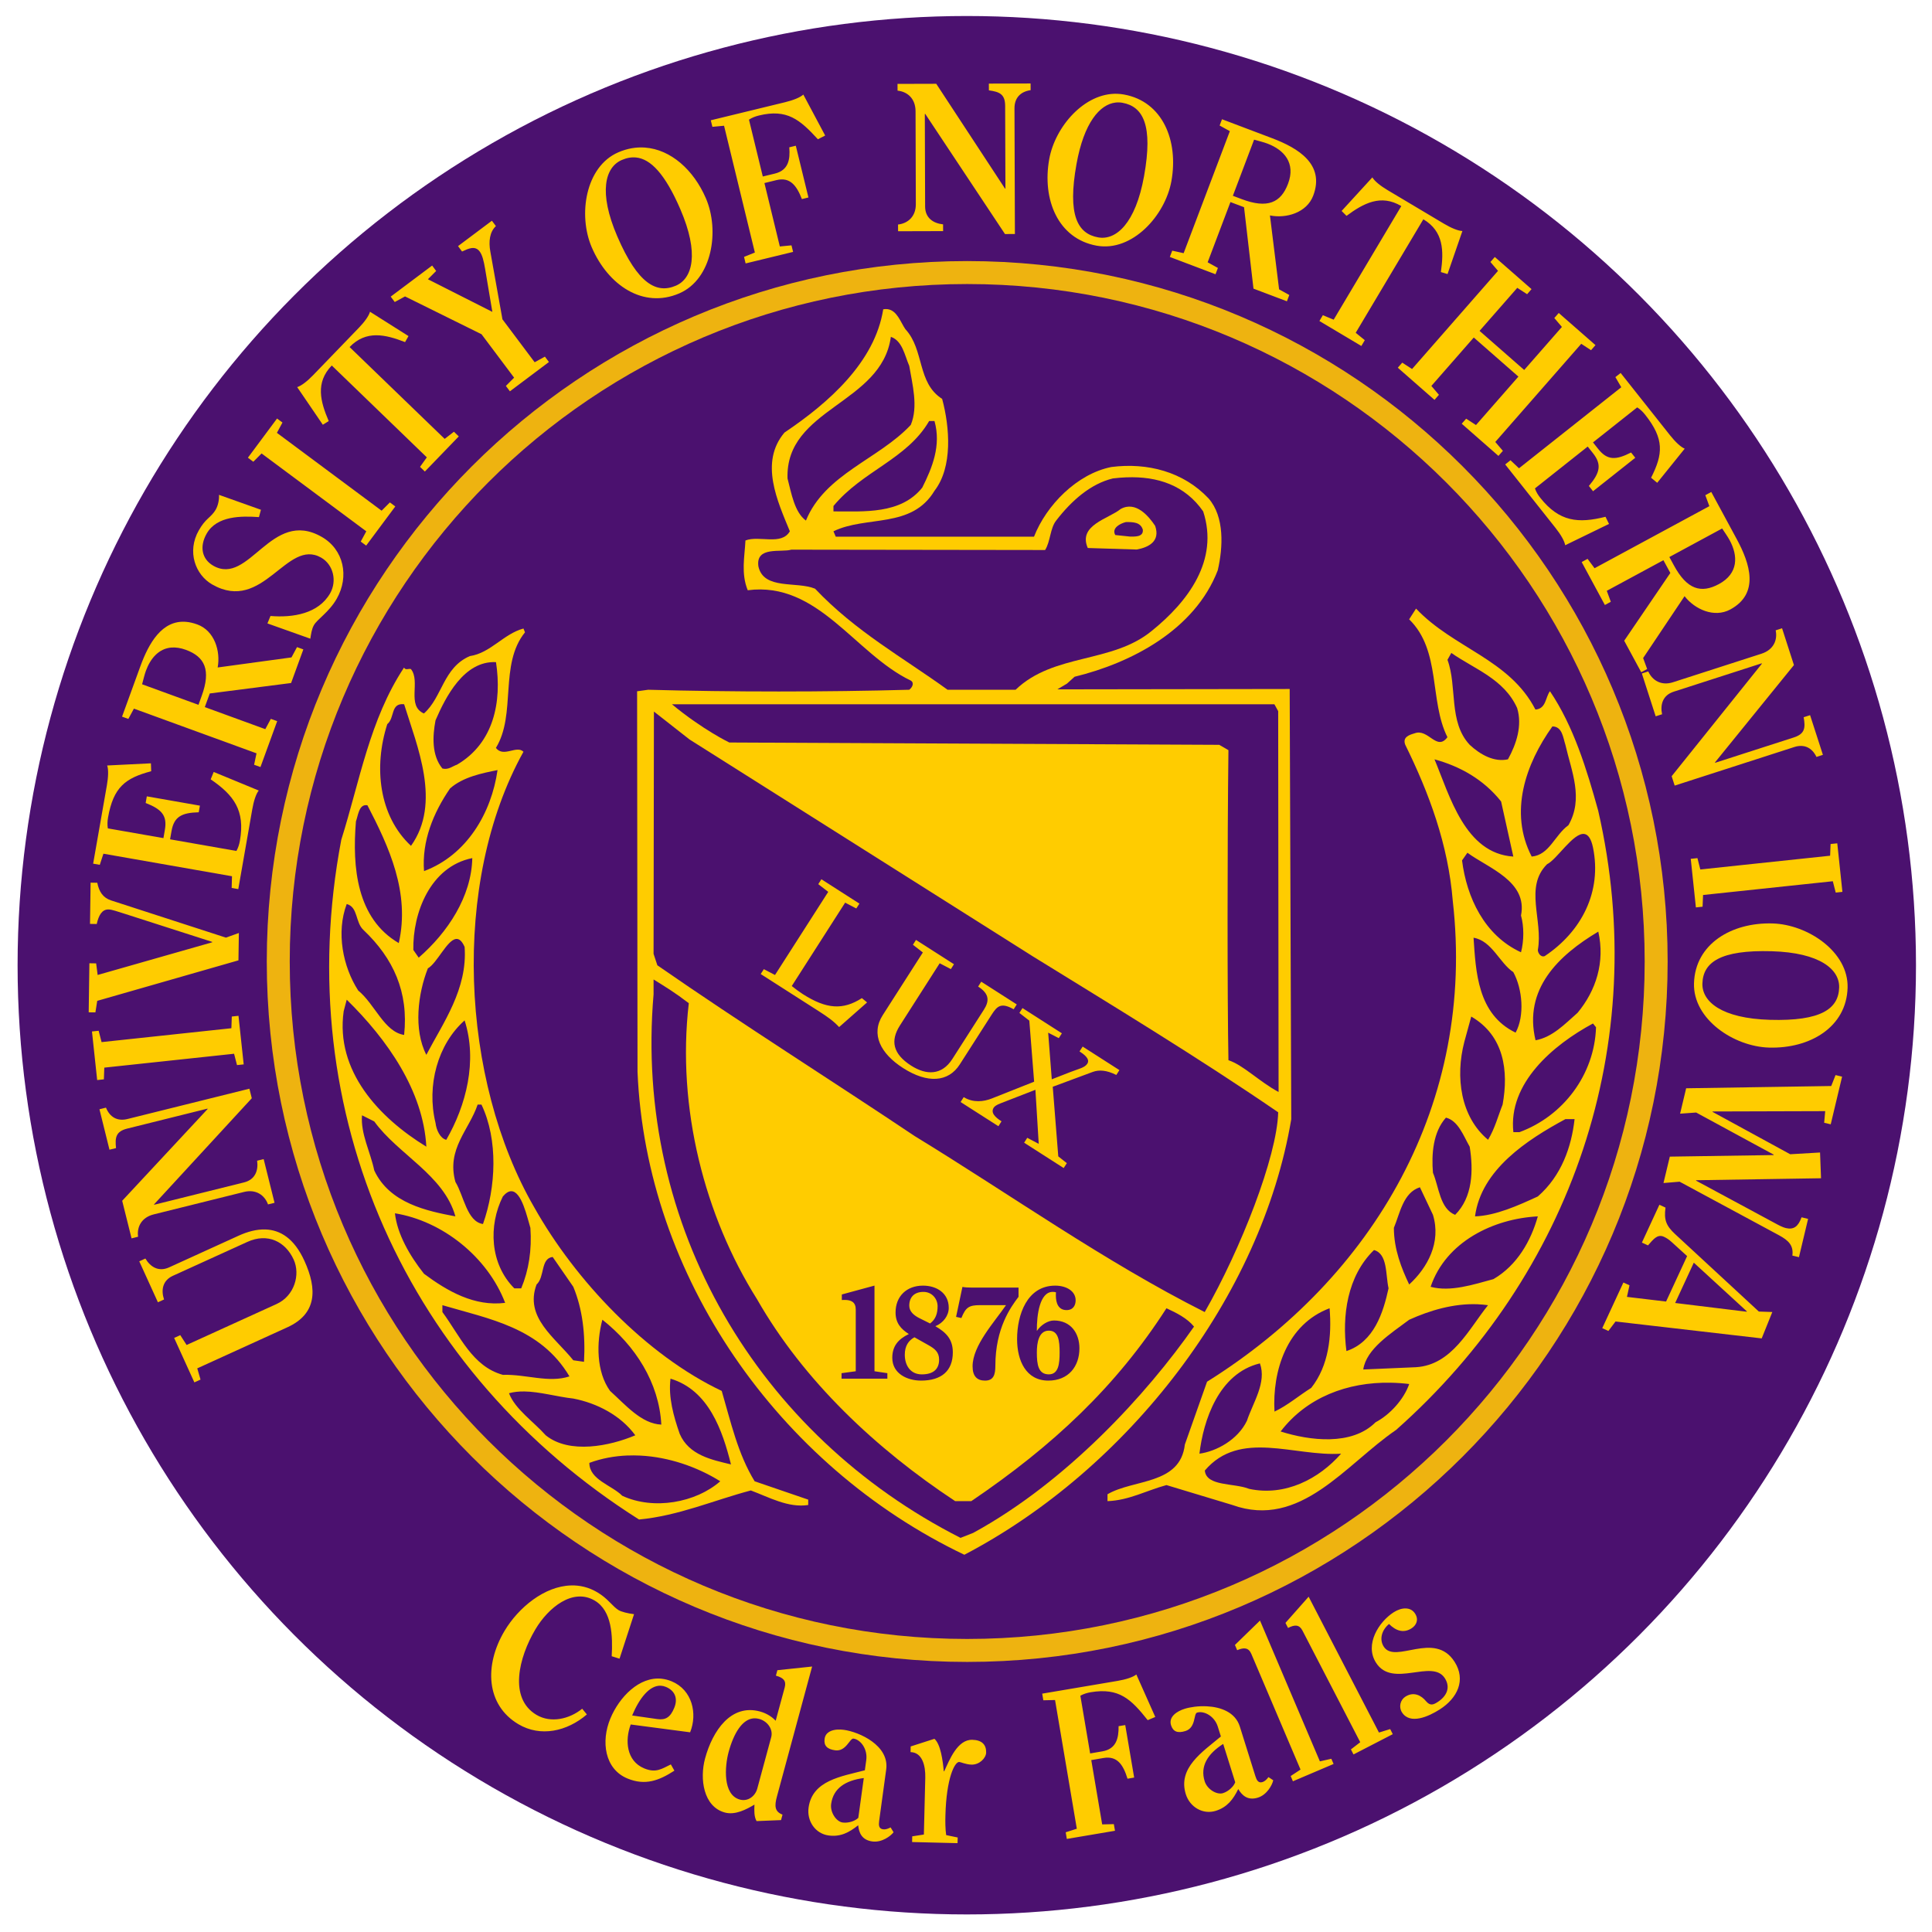
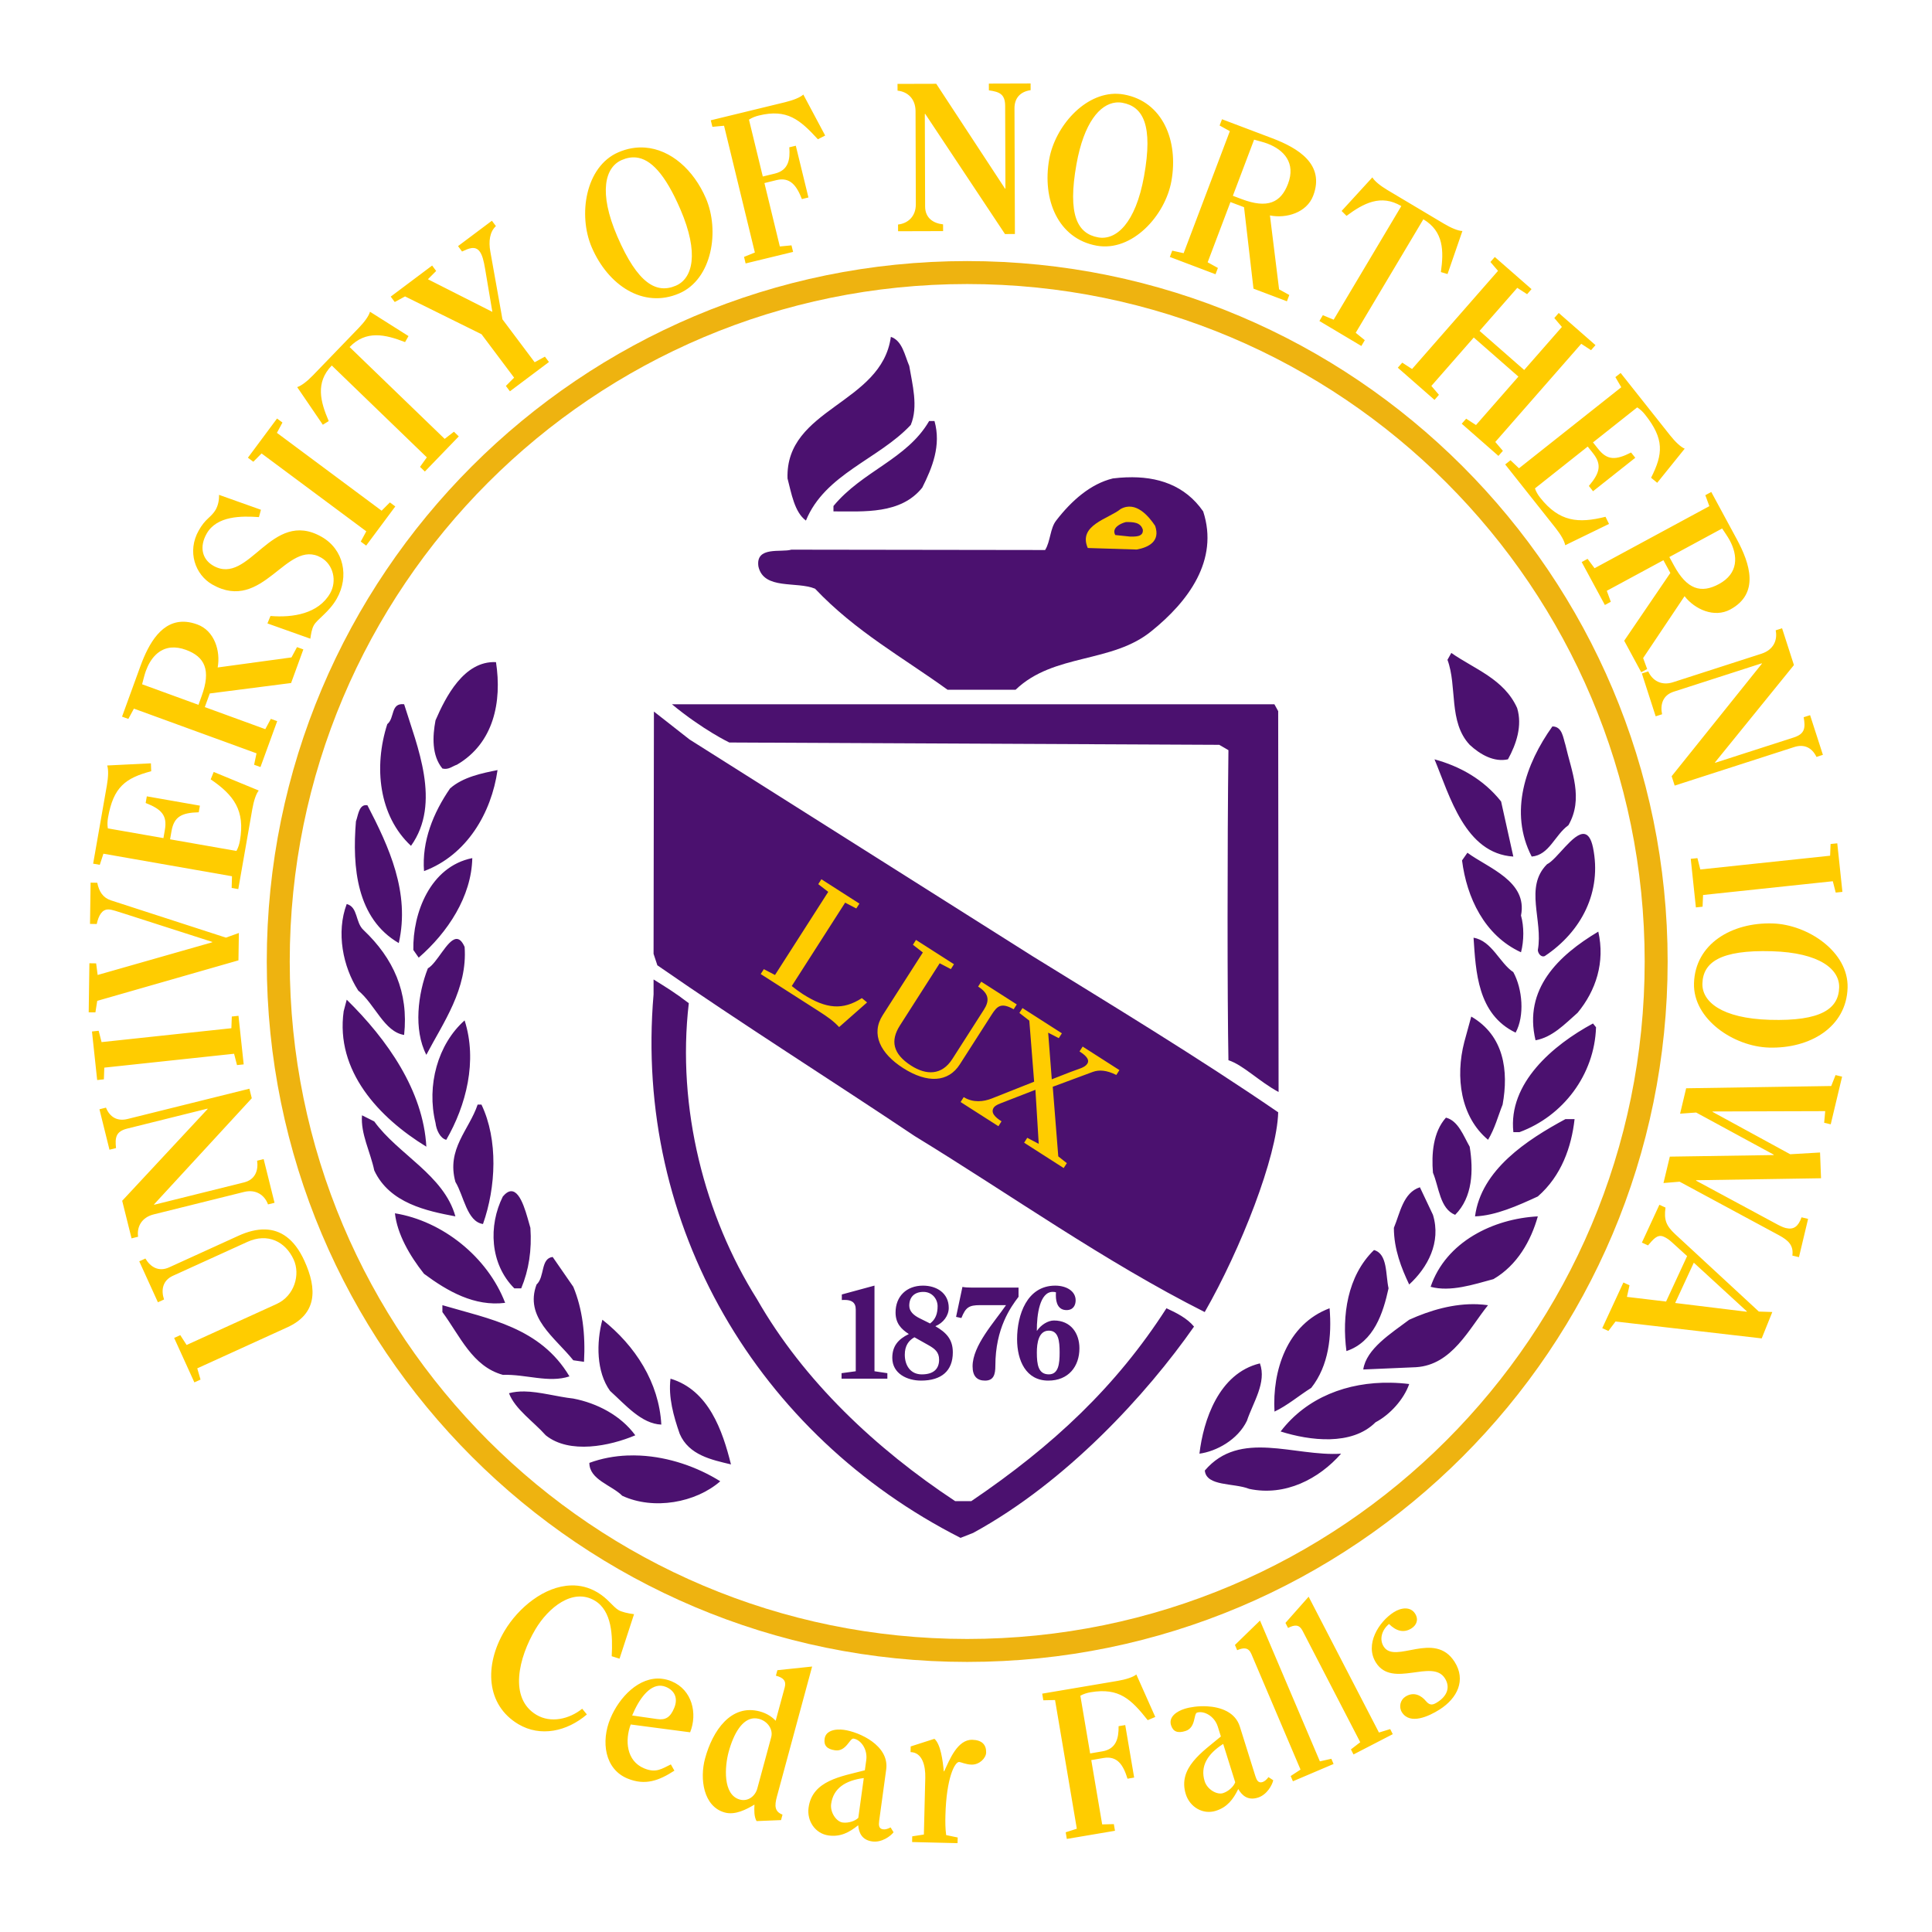
<svg xmlns="http://www.w3.org/2000/svg" xml:space="preserve" height="115.14" viewBox="0 0 115.141 115.143" width="115.14" version="1.1">
  <g transform="matrix(1.25 0 0 -1.25 -678.52 542.6)">
    <g style="">
-       <ellipse rx="45.256" ry="45.257" transform="scale(1,-1)" cy="-388.06" cx="588.91" fill="#4b116f" />
      <path d="m588.93 355.39c18.141 0 32.848 14.706 32.848 32.848 0 18.141-14.707 32.847-32.848 32.847s-32.848-14.706-32.848-32.847c0-18.142 14.707-32.848 32.848-32.848z" stroke="#eeb310" stroke-width="1.095" fill="none" />
      <g>
-         <path d="m585.14 419.34c-0.065 0.009-0.136 0.007-0.214-0.006-0.401-2.518-2.591-4.454-4.708-5.877-1.204-1.424-0.328-3.285 0.256-4.708-0.402-0.694-1.46-0.182-2.117-0.438-0.037-0.767-0.219-1.57 0.109-2.373 3.358 0.438 5.109-3.029 7.773-4.306 0.183-0.11 0.073-0.329-0.073-0.438-3.978-0.11-8.466-0.11-12.444 0l-0.531-0.073 0.02-18.139c0.401-9.746 6.714-18.797 15.583-23.03 7.81 4.087 14.162 12.299 15.586 20.766l-0.075 20.512-11.077-0.017 0.458 0.273 0.364 0.328c2.701 0.657 5.73 2.226 6.825 5.073 0.255 1.095 0.329 2.554-0.438 3.43-1.205 1.277-2.919 1.716-4.634 1.497-1.643-0.328-3.103-1.825-3.688-3.322h-9.452l-0.111 0.256c1.57 0.766 3.724 0.109 4.819 1.934 0.875 1.131 0.728 3.029 0.364 4.38-1.205 0.766-0.84 2.337-1.752 3.322-0.224 0.319-0.391 0.89-0.845 0.955zm25.189-14.277-0.328-0.511c1.533-1.497 0.949-3.868 1.825-5.62-0.511-0.693-0.914 0.438-1.57 0.183-0.256-0.073-0.584-0.183-0.439-0.548 1.132-2.299 2.045-4.744 2.264-7.445 1.095-9.598-3.723-17.92-11.716-22.92l-1.058-2.994c-0.219-1.934-2.446-1.642-3.688-2.372v-0.328c1.022 0.036 1.863 0.51 2.811 0.766l3.139-0.948c3.248-1.168 5.401 1.934 7.809 3.577 8.359 7.409 12.191 18.396 9.636 29.527-0.547 1.971-1.168 4.015-2.3 5.694-0.219-0.292-0.181-0.838-0.692-0.875-1.241 2.409-3.905 2.919-5.694 4.817zm-42.556-0.95c-0.949-0.255-1.569-1.168-2.555-1.314-1.277-0.547-1.315-1.969-2.191-2.736-0.839 0.365-0.146 1.533-0.62 2.117-0.11 0.037-0.255-0.074-0.328 0.072-1.642-2.482-2.116-5.437-2.992-8.211-2.482-13.066 3.175-25.438 14.197-32.409 1.898 0.182 3.541 0.912 5.33 1.386 0.876-0.328 1.787-0.84 2.736-0.694v0.256l-2.555 0.875c-0.803 1.314-1.131 2.811-1.569 4.308-3.613 1.715-6.971 5.254-8.942 8.758-3.504 6.059-3.978 15.476-0.511 21.717-0.328 0.329-0.949-0.292-1.314 0.183 0.986 1.606 0.146 3.978 1.387 5.511l-0.073 0.181z" fill="#fc0" />
        <path d="m585.29 418.02c-0.438-3.212-5.037-3.394-4.927-6.752 0.182-0.693 0.329-1.607 0.877-2.008 0.912 2.226 3.467 2.92 5 4.562 0.365 0.876 0.073 1.935-0.073 2.811-0.219 0.511-0.33 1.203-0.877 1.386zm1.825-4.014c-1.059-1.825-3.175-2.373-4.562-4.052v-0.256c1.46 0 3.212-0.145 4.234 1.133 0.475 0.949 0.911 2.007 0.583 3.175h-0.255zm9.406-2.684c-0.212-0.008-0.428-0.026-0.647-0.053-1.058-0.255-1.972-1.059-2.702-2.008-0.291-0.365-0.273-1.004-0.528-1.405l-12.1 0.017c-0.474-0.146-1.715 0.183-1.569-0.803 0.255-1.131 1.825-0.693 2.7-1.058 1.935-2.044 4.199-3.284 6.316-4.817h3.247c1.825 1.752 4.6 1.241 6.497 2.811 1.716 1.386 3.211 3.356 2.445 5.692-0.863 1.245-2.172 1.681-3.659 1.623zm-21.67-10.82c1.478-1.222 2.737-1.823 2.737-1.823l23.359-0.111 0.438-0.255c-0.055-4.417-0.055-11.9 0-14.783 0.693-0.219 1.496-1.039 2.391-1.514l-0.019 18.158-0.181 0.328h-18.652-10.073zm-0.858-0.347-0.017-11.552 0.181-0.547c4.052-2.811 8.177-5.402 12.264-8.139 4.599-2.81 9.052-5.986 13.833-8.394 1.715 2.992 3.448 7.409 3.503 9.525-3.833 2.628-7.993 5.145-11.716 7.445l-16.35 10.33-1.698 1.331zm-0.017-12.775v-0.711c-0.949-11.059 5-21.022 14.636-25.912l0.602 0.237c4.452 2.427 8.286 6.624 10.53 9.836-0.328 0.401-0.839 0.656-1.314 0.875-2.39-3.723-5.401-6.551-9.306-9.197h-0.767c-3.759 2.481-7.226 5.731-9.453 9.636-2.482 3.942-3.832 9.105-3.248 14.105-0.693 0.53-1.094 0.766-1.678 1.131zm10.534-14.595-1.558-0.423v-0.266c0.037 0.006 0.086 0.005 0.142 0.005 0.304 0 0.522-0.105 0.522-0.453v-2.947l-0.677-0.092v-0.261h2.184v0.261l-0.614 0.092v4.084zm2.312-0.002c-0.788 0-1.308-0.515-1.308-1.278 0-0.508 0.255-0.788 0.633-1.03-0.515-0.248-0.789-0.582-0.789-1.134 0-0.757 0.715-1.086 1.372-1.086 0.968 0 1.514 0.459 1.514 1.347 0 0.626-0.318 0.949-0.833 1.247 0.379 0.155 0.639 0.502 0.639 0.875 0 0.707-0.582 1.059-1.228 1.059zm6.303 0c-1.346 0-1.817-1.396-1.817-2.55 0-1.03 0.428-1.978 1.489-1.978 0.962 0 1.483 0.676 1.483 1.539 0 0.713-0.404 1.327-1.216 1.327-0.28 0-0.615-0.205-0.808-0.491h-0.006c-0.006 0.763 0.138 1.856 0.758 1.856 0.056 0 0.118-0.007 0.155-0.025-0.006-0.05-0.006-0.1-0.006-0.15 0-0.347 0.112-0.694 0.509-0.694 0.328 0 0.434 0.243 0.434 0.466 0 0.44-0.442 0.7-0.975 0.7zm-4.423-0.061-0.303-1.428 0.253-0.055c0.205 0.508 0.36 0.614 0.887 0.614h1.241c-0.552-0.806-1.594-1.924-1.594-2.917 0-0.477 0.217-0.681 0.595-0.681 0.404 0 0.491 0.284 0.491 0.706 0 1.793 0.733 2.799 1.105 3.289v0.441h-2.258c-0.143 0-0.281 0.006-0.417 0.031zm-1.861-0.237c0.428 0 0.677-0.352 0.677-0.681 0-0.347-0.092-0.627-0.359-0.825l-0.508 0.253c-0.261 0.131-0.484 0.317-0.484 0.597 0 0.403 0.241 0.656 0.675 0.656zm5.981-1.848c0.459 0 0.514-0.484 0.514-1.042 0-0.527-0.049-1.042-0.514-1.042-0.503 0-0.572 0.465-0.572 1.042 0 0.447 0.082 1.042 0.572 1.042zm-6.408-0.316 0.662-0.372c0.31-0.174 0.514-0.335 0.514-0.695 0-0.409-0.229-0.702-0.825-0.702-0.546 0-0.811 0.434-0.811 0.938 0 0.422 0.18 0.676 0.459 0.831z" fill="#4b116f" />
        <path d="m597.89 409.01c0.255-0.73-0.292-1.022-0.876-1.131l-2.336 0.073c-0.474 1.095 0.986 1.386 1.57 1.861 0.73 0.402 1.35-0.365 1.642-0.803" fill="#fc0" />
        <path d="m596.5 409.19c-0.292-0.073-0.693-0.291-0.511-0.619l0.694-0.073c0.22 0 0.656-0.037 0.62 0.328-0.11 0.365-0.475 0.364-0.803 0.364zm15.511-6.241-0.183-0.328c0.475-1.277 0.037-2.957 1.059-4.052 0.511-0.474 1.168-0.838 1.825-0.692 0.401 0.73 0.693 1.604 0.438 2.444-0.621 1.387-2.044 1.861-3.139 2.628zm-45.548-0.438c-1.533 0.073-2.409-1.68-2.883-2.775-0.146-0.766-0.183-1.678 0.328-2.298 0.292-0.073 0.475 0.11 0.694 0.183 1.751 1.022 2.153 2.993 1.861 4.891zm-4.38-2.008c-0.657 0.073-0.438-0.656-0.803-0.948-0.657-2.044-0.401-4.38 1.131-5.803 1.46 2.044 0.292 4.745-0.328 6.752zm54.747-1.058c-1.278-1.788-2.081-4.088-0.986-6.205 0.84 0.073 1.095 1.022 1.752 1.497 0.73 1.277 0.147 2.554-0.145 3.831-0.109 0.329-0.146 0.877-0.62 0.877zm-5.62-1.569c0.73-1.752 1.459-4.49 3.758-4.636l-0.583 2.627c-0.839 1.058-1.971 1.68-3.175 2.009zm-44.673-0.512c-0.73-0.146-1.643-0.327-2.264-0.875-0.803-1.168-1.35-2.518-1.241-3.942 2.044 0.766 3.213 2.773 3.505 4.817zm-6.339-1.678c-0.278-0.06-0.317-0.512-0.412-0.767-0.183-2.19 0.035-4.634 2.042-5.803 0.548 2.41-0.473 4.6-1.495 6.57-0.05 0.009-0.095 0.009-0.134 0zm58.158-1.369c-0.522 0.084-1.315-1.223-1.781-1.442-1.095-1.094-0.181-2.664-0.438-4.088 0-0.146 0.146-0.365 0.328-0.292 1.752 1.167 2.738 3.067 2.3 5.183-0.091 0.429-0.235 0.611-0.409 0.639zm-5.577-0.894-0.256-0.366c0.219-1.752 1.059-3.577 2.811-4.38 0.146 0.548 0.146 1.241 0 1.752 0.328 1.642-1.57 2.264-2.555 2.994zm-47.447-0.256c-2.007-0.402-2.846-2.628-2.809-4.38l0.255-0.366c1.387 1.204 2.518 2.92 2.555 4.745zm-5.986-2.189c-0.511-1.351-0.182-2.994 0.548-4.125 0.802-0.658 1.24-1.971 2.189-2.117 0.219 2.045-0.511 3.649-1.934 5-0.402 0.365-0.255 1.096-0.803 1.242zm59.673-1.316c-1.898-1.131-3.576-2.736-2.992-5.181 0.803 0.146 1.386 0.765 2.006 1.312 0.876 1.059 1.314 2.409 0.986 3.869zm-5.948-0.291c0.11-1.606 0.181-3.649 2.006-4.525 0.438 0.802 0.329 2.08-0.109 2.883-0.657 0.438-1.021 1.496-1.897 1.642zm-48.511-0.059c-0.428-0.046-0.907-1.155-1.345-1.402-0.474-1.204-0.693-2.918-0.073-4.123 0.803 1.533 1.971 3.138 1.825 5.145-0.128 0.292-0.264 0.395-0.406 0.38zm-5.214-2.897-0.145-0.548c-0.401-2.846 1.678-5.072 3.941-6.459-0.146 2.665-1.86 5.11-3.795 7.008zm53.616-0.803-0.33-1.205c-0.438-1.679-0.182-3.576 1.131-4.67 0.329 0.547 0.475 1.131 0.694 1.678 0.292 1.606 0.074 3.285-1.495 4.197zm-47.995-0.183c-1.277-1.131-1.824-3.102-1.386-4.891 0.036-0.328 0.219-0.731 0.511-0.803 0.949 1.642 1.495 3.76 0.875 5.694zm53.798-0.147c-1.898-1.021-4.051-2.845-3.795-5.181h0.291c2.081 0.766 3.577 2.737 3.65 5l-0.145 0.181zm-53.177-3.867c-0.402-1.204-1.497-2.118-1.059-3.688 0.402-0.657 0.548-1.897 1.314-2.006 0.621 1.752 0.73 4.016-0.073 5.694h-0.181zm-5.513-0.511c-0.073-0.876 0.402-1.752 0.584-2.628 0.73-1.57 2.518-1.936 3.869-2.191-0.548 1.971-2.738 2.957-3.869 4.527l-0.584 0.292zm51.681-0.111c-0.621-0.693-0.693-1.751-0.62-2.627 0.292-0.693 0.328-1.716 1.058-2.008 0.839 0.84 0.876 2.117 0.694 3.248-0.292 0.511-0.547 1.24-1.131 1.386zm5.694-0.072c-1.825-0.985-4.016-2.41-4.308-4.636 0.985 0.036 2.045 0.512 2.994 0.95 1.131 0.986 1.606 2.372 1.752 3.686h-0.438zm-6.936-3.248c-0.802-0.256-0.949-1.241-1.241-1.934 0-1.022 0.365-1.936 0.73-2.702 0.876 0.803 1.534 2.008 1.133 3.322l-0.622 1.314zm-43.333-0.188c-0.117-0.005-0.247-0.081-0.391-0.252-0.693-1.387-0.62-3.211 0.548-4.38h0.328c0.365 0.877 0.51 1.825 0.438 2.884-0.148 0.474-0.416 1.768-0.923 1.747zm-5.536-1.053c0.11-0.986 0.693-2.008 1.386-2.884 1.132-0.84 2.409-1.568 3.869-1.386-0.839 2.19-2.992 3.905-5.255 4.27zm54.491-0.147c-2.117-0.11-4.381-1.205-5.111-3.358 0.949-0.256 2.045 0.11 2.994 0.366 1.132 0.657 1.789 1.824 2.117 2.992zm-7.811-1.605c-1.278-1.241-1.533-3.139-1.314-4.817 1.314 0.437 1.753 1.824 2.008 2.992-0.146 0.657-0.037 1.642-0.694 1.825zm-39.161-0.33c-0.584-0.073-0.365-0.949-0.767-1.314-0.584-1.569 0.876-2.518 1.752-3.612l0.511-0.073c0.073 1.314-0.073 2.519-0.511 3.577l-0.984 1.423zm44.106-2.255c-1.147 0.045-2.275-0.29-3.266-0.738-0.876-0.658-2.045-1.387-2.191-2.372l2.519 0.109c1.716 0.109 2.518 1.825 3.43 2.956-0.164 0.023-0.328 0.037-0.492 0.044zm-49.362-0.044v-0.328c0.839-1.131 1.423-2.592 2.883-2.994 1.095 0.037 2.19-0.401 3.175-0.073-1.387 2.336-3.832 2.737-6.058 3.395zm42.3-0.147c-2.044-0.766-2.736-2.993-2.627-4.927 0.621 0.292 1.168 0.766 1.752 1.131 0.839 1.059 0.984 2.481 0.875 3.795zm-34.672-0.547c-0.292-1.095-0.291-2.482 0.366-3.394 0.73-0.657 1.495-1.57 2.444-1.606-0.109 2.007-1.24 3.759-2.809 5zm31.35-2.081c-1.97-0.474-2.7-2.736-2.883-4.305 0.803 0.109 1.826 0.657 2.264 1.569 0.292 0.876 0.948 1.824 0.619 2.736zm-28.102-0.73c-0.11-0.876 0.145-1.788 0.438-2.628 0.438-1.022 1.533-1.24 2.445-1.459-0.401 1.606-1.058 3.541-2.883 4.088zm34.333-0.192c-2.056 0.037-3.999-0.697-5.244-2.325 1.386-0.439 3.394-0.694 4.525 0.438 0.694 0.365 1.351 1.095 1.606 1.825-0.296 0.036-0.594 0.057-0.887 0.062zm-41.314-0.417c-0.25 0.003-0.492-0.021-0.72-0.084 0.292-0.766 1.168-1.349 1.752-2.006 1.131-0.912 3.066-0.511 4.27 0-0.693 0.949-1.825 1.534-2.956 1.752-0.766 0.083-1.594 0.329-2.345 0.339zm35.498-2.684c-1.136 0.064-2.203-0.1-3.042-1.086 0.073-0.767 1.387-0.583 2.117-0.875 1.715-0.365 3.322 0.473 4.38 1.678-1.113-0.073-2.319 0.219-3.455 0.283zm-30.575-0.369c-0.615-0.025-1.226-0.136-1.811-0.352 0-0.803 1.058-1.058 1.569-1.569 1.497-0.694 3.504-0.33 4.672 0.692-1.095 0.684-2.446 1.155-3.814 1.225-0.205 0.01-0.411 0.011-0.616 0.003z" fill="#4b116f" />
        <path d="m591.95 430.1-1.988-0.006 0.002-0.322c0.502-0.069 0.773-0.177 0.775-0.739l0.013-3.945h-0.02l-3.278 4.997-1.847-0.005 0.002-0.322c0.472-0.048 0.856-0.379 0.858-0.981l0.013-4.436c0.002-0.582-0.377-0.914-0.848-0.966l0.002-0.32 2.147 0.006-0.002 0.322c-0.472 0.049-0.854 0.308-0.856 0.85l-0.014 4.416h0.02l3.802-5.728 0.473 0.002-0.02 5.991c-0.002 0.482 0.268 0.795 0.77 0.867l-0.002 0.32zm4.136-0.492c-1.565 0.054-2.967-1.569-3.245-3.114-0.347-1.926 0.418-3.795 2.264-4.128 1.689-0.303 3.264 1.431 3.561 3.08 0.346 1.926-0.418 3.796-2.264 4.128-0.105 0.019-0.211 0.031-0.316 0.034zm-14.969-0.036c-0.152-0.14-0.482-0.271-0.872-0.366l-3.541-0.861 0.077-0.312 0.556 0.052 1.469-6.045-0.516-0.208 0.075-0.312 2.264 0.55-0.077 0.312-0.556-0.053-0.734 3.023 0.575 0.141c0.644 0.156 0.959-0.253 1.211-0.905l0.312 0.077-0.602 2.467-0.311-0.075c0.05-0.587-0.043-1.096-0.688-1.253l-0.575-0.139-0.659 2.711c0.152 0.099 0.312 0.158 0.478 0.198 1.336 0.325 1.949-0.196 2.808-1.134l0.347 0.178-1.042 1.955zm14.892-0.381c0.107 0.012 0.214 0.008 0.32-0.011 0.988-0.178 1.47-1.069 1.033-3.498-0.407-2.261-1.339-3.073-2.188-2.92-0.987 0.177-1.47 1.069-1.033 3.498 0.356 1.978 1.115 2.847 1.867 2.931zm5.07-0.795-0.114-0.3 0.487-0.27-2.203-5.817-0.544 0.12-0.114-0.3 2.178-0.825 0.114 0.3-0.489 0.27 1.087 2.872 0.648-0.245 0.45-3.883 1.594-0.603 0.114 0.3-0.487 0.27-0.436 3.523c0.778-0.155 1.755 0.128 2.064 0.945 0.565 1.492-0.717 2.267-1.956 2.736l-2.394 0.906zm1.53-0.975c0.223-0.063 0.46-0.12 0.637-0.188 0.788-0.299 1.357-0.922 0.98-1.916-0.341-0.901-0.979-1.196-2.208-0.731l-0.422 0.159 1.012 2.675zm-29.041-0.377c-0.411 0.03-0.839-0.039-1.27-0.225-1.576-0.68-1.931-2.997-1.267-4.536 0.775-1.797 2.446-2.935 4.17-2.191 1.576 0.68 1.933 2.997 1.269 4.536-0.582 1.348-1.668 2.325-2.902 2.416zm-0.423-0.473c0.687-0.073 1.374-0.767 2.108-2.467 0.911-2.111 0.582-3.302-0.211-3.644-0.922-0.397-1.817 0.08-2.795 2.348-0.91 2.11-0.581 3.3 0.211 3.642 0.231 0.1 0.459 0.145 0.688 0.12zm35.103-0.947-1.467-1.603 0.234-0.233c0.813 0.602 1.639 1.046 2.612 0.466l-3.225-5.416-0.516 0.214-0.164-0.277 2-1.191 0.164 0.277-0.433 0.352 3.225 5.412c0.974-0.58 0.977-1.515 0.836-2.517l0.317-0.095 0.709 2.053c-0.207 0.006-0.535 0.143-0.88 0.348l-2.689 1.602c-0.344 0.205-0.621 0.429-0.725 0.608zm-41.981-2.069-1.613-1.209 0.191-0.258c0.307 0.143 0.622 0.292 0.839 0.003 0.127-0.168 0.195-0.444 0.261-0.833l0.345-2.048-3.073 1.556 0.394 0.395-0.192 0.258-1.975-1.481 0.192-0.258 0.491 0.267 3.647-1.803 1.553-2.07-0.392-0.395 0.192-0.256 1.861 1.397-0.192 0.256-0.489-0.267-1.536 2.047-0.577 3.228c-0.089 0.486-0.031 0.943 0.266 1.216l-0.192 0.256zm47.82-1.725-0.211-0.241 0.362-0.423-4.098-4.68-0.469 0.303-0.211-0.241 1.75-1.534 0.211 0.242-0.361 0.423 2.022 2.309 2.128-1.864-2.022-2.309-0.469 0.303-0.211-0.241 1.75-1.534 0.212 0.242-0.362 0.423 4.098 4.68 0.467-0.305 0.212 0.242-1.752 1.533-0.211-0.241 0.362-0.425-1.798-2.052-2.128 1.864 1.798 2.052 0.469-0.303 0.211 0.242-1.752 1.533zm-53.631-2.612c-0.053-0.2-0.26-0.486-0.539-0.775l-2.175-2.253c-0.279-0.289-0.56-0.506-0.758-0.567l1.223-1.794 0.281 0.175c-0.399 0.93-0.643 1.834 0.145 2.65l4.533-4.38-0.325-0.453 0.231-0.223 1.617 1.675-0.231 0.223-0.442-0.341-4.533 4.378c0.788 0.816 1.701 0.603 2.645 0.236l0.164 0.287-1.837 1.161zm59.63-2.92-0.252-0.198 0.281-0.483-4.877-3.864-0.405 0.383-0.253-0.2 2.4-3.027c0.25-0.315 0.427-0.621 0.461-0.825l2.089 1.016-0.167 0.341c-1.302-0.328-2.206-0.237-3.109 0.903-0.107 0.133-0.197 0.279-0.255 0.45l2.516 1.995 0.25-0.316c0.43-0.542 0.334-0.938-0.195-1.562l0.198-0.252 2.014 1.595-0.2 0.252c-0.729-0.373-1.136-0.376-1.566 0.167l-0.25 0.314 2.108 1.67c0.153-0.096 0.275-0.218 0.381-0.352 0.916-1.156 0.855-1.87 0.281-3.003l0.292-0.241 1.311 1.627c-0.191 0.08-0.449 0.323-0.698 0.637l-2.356 2.972zm-64.062-2.172-1.389-1.869 0.258-0.192 0.394 0.395 4.992-3.712-0.264-0.489 0.258-0.192 1.389 1.867-0.258 0.192-0.394-0.395-4.992 3.712 0.264 0.491-0.258 0.192zm68.381-3.503-0.283-0.153 0.192-0.523-5.473-2.959-0.333 0.447-0.281-0.153 1.106-2.047 0.283 0.153-0.192 0.523 2.7 1.459 0.33-0.608-2.2-3.231 0.812-1.502 0.283 0.153-0.192 0.523 1.975 2.95c0.487-0.626 1.413-1.049 2.18-0.634 1.404 0.759 0.941 2.185 0.311 3.35l-1.217 2.252zm-71.148-0.138c0.013-0.262-0.054-0.522-0.158-0.706-0.095-0.165-0.224-0.288-0.37-0.423-0.147-0.136-0.286-0.3-0.434-0.561-0.577-1.012-0.169-2.122 0.642-2.584 2.433-1.386 3.541 2.222 5.189 1.283 0.584-0.333 0.762-1.115 0.43-1.7-0.557-0.976-1.776-1.172-2.845-1.083l-0.145-0.355 2.045-0.728c0.035 0.223 0.065 0.461 0.17 0.644 0.169 0.297 0.721 0.617 1.089 1.262 0.601 1.055 0.342 2.347-0.722 2.952-2.407 1.372-3.445-2.358-5.162-1.38-0.54 0.309-0.674 0.905-0.317 1.533 0.487 0.854 1.659 0.845 2.492 0.786l0.095 0.35-1.998 0.711zm71.667-1.602c0.127-0.193 0.267-0.391 0.358-0.559 0.401-0.741 0.425-1.585-0.511-2.091-0.848-0.459-1.523-0.265-2.148 0.892l-0.216 0.397 2.517 1.361zm-73.231-4.452c-1.156 0.102-1.787-1.026-2.184-2.114l-0.875-2.405 0.3-0.109 0.266 0.491 5.845-2.131-0.114-0.545 0.303-0.109 0.797 2.188-0.303 0.109-0.264-0.491-2.884 1.052 0.237 0.65 3.877 0.498 0.584 1.603-0.302 0.109-0.264-0.491-3.519-0.48c0.145 0.78-0.151 1.753-0.972 2.052-0.187 0.068-0.363 0.109-0.528 0.123zm76.088-0.306-0.305-0.098c0.097-0.465-0.102-0.929-0.675-1.114l-4.22-1.361c-0.554-0.179-0.987 0.082-1.18 0.516l-0.305-0.098 0.659-2.042 0.305 0.097c-0.097 0.464 0.035 0.908 0.55 1.075l4.203 1.355 0.006-0.019-4.302-5.364 0.144-0.448 5.702 1.839c0.459 0.148 0.838-0.016 1.059-0.472l0.306 0.1-0.611 1.891-0.306-0.098c0.088-0.5 0.065-0.791-0.469-0.964l-3.753-1.209-0.006 0.019 3.764 4.641-0.567 1.758zm-76.786-0.919c0.203 0.015 0.43-0.017 0.68-0.108 0.905-0.33 1.207-0.962 0.756-2.198l-0.153-0.425-2.688 0.98c0.06 0.224 0.115 0.46 0.18 0.639 0.217 0.594 0.616 1.067 1.225 1.113zm-0.984-5.52-2.086-0.103c0.068-0.195 0.055-0.549-0.014-0.944l-0.655-3.737 0.317-0.055 0.173 0.53 6.13-1.075-0.016-0.558 0.316-0.055 0.667 3.806c0.069 0.395 0.178 0.733 0.308 0.894l-2.147 0.886-0.144-0.353c1.111-0.755 1.646-1.49 1.394-2.923-0.029-0.168-0.078-0.333-0.167-0.491l-3.163 0.555 0.069 0.395c0.12 0.681 0.478 0.874 1.297 0.894l0.056 0.316-2.531 0.444-0.055-0.317c0.763-0.297 1.035-0.598 0.916-1.28l-0.069-0.395-2.65 0.464c-0.03 0.178-0.02 0.349 0.009 0.517 0.255 1.453 0.829 1.883 2.058 2.208l-0.014 0.378zm80.402-3.814-0.319-0.033-0.022-0.558-6.189-0.656-0.137 0.541-0.319-0.034 0.245-2.316 0.319 0.034 0.023 0.558 6.186 0.656 0.139-0.541 0.319 0.034-0.245 2.314zm-48.436-1.714-0.148-0.233 0.475-0.367-2.538-3.964-0.533 0.278-0.148-0.233 2.752-1.761c0.453-0.291 0.705-0.469 0.986-0.767l1.333 1.175-0.248 0.205c-0.902-0.578-1.688-0.53-2.82 0.194-0.176 0.113-0.351 0.245-0.523 0.383l2.545 3.975 0.531-0.277 0.15 0.231-1.812 1.161zm-34.842-0.161-0.028-1.967 0.32-0.005c0.096 0.42 0.252 0.699 0.562 0.694 0.17-0.002 0.41-0.096 0.82-0.222l4.125-1.325v-0.019l-5.463-1.558-0.072 0.553-0.322 0.005-0.033-2.339 0.32-0.003 0.087 0.55 6.733 1.931 0.02 1.305-0.617-0.222-5.475 1.775c-0.389 0.126-0.575 0.419-0.659 0.842l-0.32 0.005zm80.195-1.945c-1.956 0.057-3.693-0.977-3.748-2.853-0.05-1.715 1.9-3.017 3.575-3.066 1.956-0.057 3.693 0.976 3.748 2.852 0.05 1.715-1.9 3.017-3.575 3.067zm-40.841-0.784-0.147-0.233 0.473-0.367-1.913-2.989c-0.579-0.903-0.109-1.831 0.973-2.523 1.158-0.741 2.154-0.679 2.7 0.173l1.525 2.381c0.257 0.4 0.446 0.588 1.045 0.25l0.148 0.231-1.694 1.084-0.148-0.233c0.562-0.359 0.526-0.709 0.27-1.109l-1.5-2.344c-0.504-0.788-1.242-0.778-1.964-0.317-0.872 0.559-1.001 1.187-0.534 1.917l1.895 2.964 0.533-0.278 0.148 0.233-1.812 1.159zm40.802-0.541c2.297-0.068 3.237-0.868 3.212-1.731-0.03-1.003-0.841-1.612-3.308-1.539-2.297 0.068-3.237 0.868-3.212 1.731 0.03 1.003 0.841 1.611 3.308 1.539zm-35.725-2.709-0.148-0.233 0.473-0.367 0.23-2.911-2.03-0.805c-0.378-0.148-0.879-0.209-1.328 0.069l-0.148-0.234 1.803-1.153 0.148 0.233c-0.327 0.209-0.523 0.417-0.37 0.656 0.037 0.058 0.144 0.134 0.314 0.198l1.672 0.65 0.158-2.577-0.548 0.287-0.148-0.233 1.886-1.208 0.15 0.233-0.408 0.323-0.264 3.319 1.908 0.708c0.308 0.112 0.667 0.083 1.123-0.145l0.148 0.231-1.752 1.122-0.15-0.231c0.193-0.124 0.52-0.351 0.372-0.584-0.124-0.193-0.386-0.235-0.811-0.4l-0.884-0.345-0.172 2.223 0.506-0.261 0.148 0.231-1.878 1.203zm-37.38-0.37-0.319-0.034-0.02-0.558-6.189-0.662-0.139 0.541-0.319-0.034 0.248-2.316 0.32 0.034 0.02 0.558 6.188 0.662 0.139-0.541 0.319 0.034-0.248 2.316zm76.144-2.828-0.205-0.519-6.917-0.108-0.289-1.211 0.766 0.055 3.697-2.008-0.005-0.02-4.948-0.075-0.302-1.259 0.769 0.064 4.742-2.556c0.438-0.239 0.7-0.477 0.634-0.967l0.314-0.075 0.436 1.825-0.312 0.075c-0.157-0.438-0.371-0.604-0.752-0.512-0.136 0.033-0.303 0.115-0.531 0.241l-3.747 2.019 0.006 0.02 5.953 0.094-0.047 1.228-1.423-0.083-3.703 2.02 0.003 0.019 5.369 0.016-0.05-0.555 0.313-0.073 0.542 2.272-0.312 0.075zm-75.623-0.647-5.814-1.445c-0.468-0.116-0.835 0.072-1.025 0.542l-0.311-0.078 0.478-1.928 0.312 0.077c-0.053 0.504-0.011 0.794 0.534 0.93l3.828 0.952 0.005-0.019-4.073-4.375 0.447-1.792 0.311 0.078c-0.065 0.47 0.164 0.921 0.748 1.066l4.305 1.07c0.565 0.14 0.98-0.15 1.142-0.595l0.311 0.077-0.519 2.084-0.311-0.077c0.065-0.47-0.096-0.903-0.622-1.034l-4.286-1.066-0.005 0.02 4.658 5.058-0.114 0.456zm67.225-5.534-0.834-1.803 0.291-0.134c0.231 0.258 0.437 0.559 0.756 0.412 0.146-0.067 0.236-0.132 0.37-0.25l0.739-0.672-1.003-2.167-1.866 0.222 0.122 0.552-0.291 0.134-1.008-2.177 0.292-0.134 0.341 0.452 6.969-0.806 0.506 1.258-0.642 0.022-3.995 3.695c-0.425 0.396-0.537 0.68-0.455 1.262l-0.292 0.134zm-66.462-1.177c-0.422 0.014-0.859-0.107-1.277-0.297l-3.316-1.511c-0.493-0.225-0.889 0.014-1.13 0.422l-0.292-0.133 0.889-1.953 0.292 0.133c-0.149 0.45-0.07 0.905 0.423 1.13l3.553 1.617c0.968 0.441 1.815 0.012 2.206-0.847 0.325-0.712 0.036-1.727-0.812-2.114l-4.294-1.955-0.302 0.469-0.292-0.133 0.964-2.119 0.294 0.133-0.156 0.536 4.292 1.955c1.407 0.641 1.44 1.804 0.816 3.173-0.489 1.074-1.155 1.471-1.859 1.494zm68.103-1.584 2.53-2.322-0.008-0.017-3.411 0.417 0.889 1.922zm-53.531-15.389c-1.264-0.033-2.507-1.051-3.173-2.17-0.974-1.639-0.883-3.527 0.661-4.445 1.053-0.625 2.316-0.349 3.266 0.464l-0.223 0.273c-0.607-0.492-1.491-0.702-2.181-0.292-1.329 0.79-0.849 2.735-0.048 4.081 0.61 1.026 1.778 1.989 2.831 1.364 0.819-0.487 0.858-1.677 0.805-2.65l0.373-0.117 0.692 2.122c-0.295 0.035-0.601 0.112-0.739 0.194-0.12 0.072-0.266 0.216-0.434 0.388-0.159 0.164-0.346 0.323-0.578 0.461-0.406 0.241-0.829 0.339-1.25 0.328zm35.167-0.537-1.105-1.248 0.123-0.242c0.321 0.166 0.536 0.166 0.689-0.128l2.753-5.32-0.444-0.342 0.123-0.241 1.872 0.967-0.123 0.242-0.536-0.164-3.353 6.477zm4.622-0.559c-0.182 0.003-0.382-0.065-0.564-0.181-0.711-0.453-1.401-1.537-0.845-2.408 0.787-1.235 2.677 0.208 3.281-0.739 0.281-0.44 0.093-0.856-0.347-1.137-0.203-0.13-0.354-0.19-0.55 0.042-0.217 0.266-0.578 0.476-0.984 0.217-0.245-0.156-0.326-0.494-0.164-0.748 0.383-0.601 1.27-0.201 1.803 0.139 0.837 0.534 1.262 1.399 0.706 2.27-0.96 1.506-2.833-0.13-3.378 0.725-0.227 0.355-0.084 0.803 0.253 1.078 0.327-0.327 0.691-0.45 1.072-0.208 0.236 0.152 0.353 0.416 0.17 0.703-0.108 0.17-0.271 0.244-0.453 0.247zm-6.941-0.578-1.195-1.163 0.106-0.25c0.332 0.142 0.547 0.124 0.677-0.181l2.344-5.511-0.469-0.308 0.106-0.25 1.939 0.825-0.106 0.248-0.547-0.123-2.855 6.713zm-21.353-2.192-1.658-0.175-0.07-0.261c0.348-0.094 0.506-0.242 0.42-0.561l-0.431-1.589c-0.152 0.166-0.404 0.35-0.753 0.444-1.375 0.373-2.255-0.917-2.614-2.244-0.262-0.968-0.081-2.297 0.945-2.575 0.494-0.134 1.027 0.149 1.411 0.378-0.015-0.287-0.02-0.577 0.1-0.786l1.167 0.047 0.07 0.261c-0.377 0.144-0.387 0.417-0.266 0.863l1.678 6.198zm15.456-0.38c-0.161-0.129-0.499-0.238-0.895-0.305l-3.592-0.608 0.053-0.317 0.559 0.013 1.038-6.136-0.53-0.17 0.053-0.317 2.297 0.389-0.055 0.317-0.556-0.013-0.52 3.066 0.584 0.1c0.653 0.111 0.939-0.32 1.144-0.988l0.317 0.055-0.425 2.503-0.317-0.053c0.008-0.589-0.12-1.089-0.773-1.2l-0.584-0.1-0.466 2.752c0.158 0.088 0.323 0.137 0.492 0.166 1.355 0.229 1.93-0.335 2.719-1.331l0.361 0.152-0.903 2.027zm-22.625-0.202c-1.081 0.118-2.031-0.884-2.452-1.897-0.455-1.094-0.272-2.408 0.812-2.858 0.853-0.354 1.514-0.098 2.241 0.372l-0.169 0.298c-0.435-0.21-0.708-0.423-1.273-0.188-0.852 0.354-0.921 1.339-0.641 2.092l2.833-0.373c0.36 0.894 0.101 2.023-0.881 2.431-0.159 0.066-0.316 0.105-0.47 0.122zm-0.041-0.333c0.078-0.005 0.158-0.023 0.237-0.056 0.417-0.173 0.59-0.539 0.397-1.002-0.184-0.445-0.408-0.592-0.817-0.531l-1.189 0.17c0.337 0.81 0.826 1.45 1.372 1.419zm26.022-0.981c-0.399 0.02-0.788-0.037-1.053-0.12-0.364-0.113-0.774-0.379-0.648-0.781 0.096-0.307 0.313-0.395 0.686-0.278 0.508 0.159 0.383 0.824 0.555 0.878 0.326 0.101 0.83-0.161 0.989-0.669l0.147-0.469c-0.883-0.739-2.065-1.499-1.672-2.753 0.192-0.612 0.815-0.984 1.428-0.792 0.545 0.171 0.828 0.542 1.072 1.039 0.178-0.301 0.45-0.562 0.938-0.409 0.431 0.135 0.684 0.604 0.73 0.828l-0.227 0.15c-0.081-0.109-0.178-0.203-0.283-0.236-0.202-0.063-0.281 0.09-0.341 0.281l-0.742 2.366c-0.216 0.688-0.913 0.932-1.578 0.966zm-21.584-0.573c0.079 0.004 0.161-0.006 0.245-0.028 0.397-0.108 0.677-0.494 0.575-0.872l-0.664-2.45c-0.097-0.358-0.44-0.629-0.828-0.525-0.833 0.226-0.72 1.598-0.539 2.266 0.246 0.907 0.658 1.579 1.211 1.609zm3.989-0.536c-0.298-0.016-0.581-0.131-0.623-0.444-0.044-0.318 0.114-0.492 0.502-0.545 0.527-0.072 0.697 0.583 0.875 0.558 0.339-0.046 0.682-0.498 0.609-1.025l-0.067-0.486c-1.113-0.293-2.505-0.478-2.683-1.78-0.088-0.636 0.316-1.239 0.952-1.327 0.567-0.078 0.981 0.14 1.413 0.486 0.034-0.349 0.168-0.703 0.675-0.772 0.447-0.062 0.875 0.255 1.012 0.439l-0.141 0.231c-0.12-0.065-0.248-0.107-0.358-0.092-0.209 0.029-0.214 0.201-0.188 0.4l0.336 2.455c0.157 1.143-1.283 1.788-2.019 1.889-0.094 0.013-0.196 0.018-0.295 0.013zm4.614-0.441-1.133-0.364-0.006-0.27c0.562-0.014 0.716-0.65 0.702-1.222l-0.067-2.708-0.555-0.086-0.006-0.272 2.166-0.053 0.008 0.27-0.55 0.114c-0.043 0.312-0.044 0.633-0.036 0.934 0.045 1.795 0.445 2.558 0.656 2.553 0.07-0.002 0.318-0.12 0.589-0.127 0.381-0.009 0.69 0.314 0.697 0.575 0.009 0.381-0.207 0.597-0.659 0.609-0.712 0.018-1.086-0.956-1.341-1.502h-0.02c-0.047 0.513-0.149 1.289-0.444 1.547zm13.767-0.244 0.573-1.828c-0.073-0.201-0.316-0.435-0.584-0.519-0.287-0.09-0.749 0.174-0.872 0.567-0.225 0.718 0.138 1.304 0.883 1.78zm-17.136-1.627-0.261-1.898c-0.152-0.151-0.47-0.26-0.748-0.222-0.298 0.041-0.603 0.479-0.547 0.886 0.102 0.746 0.68 1.121 1.556 1.234z" fill="#fc0" />
      </g>
    </g>
  </g>
</svg>